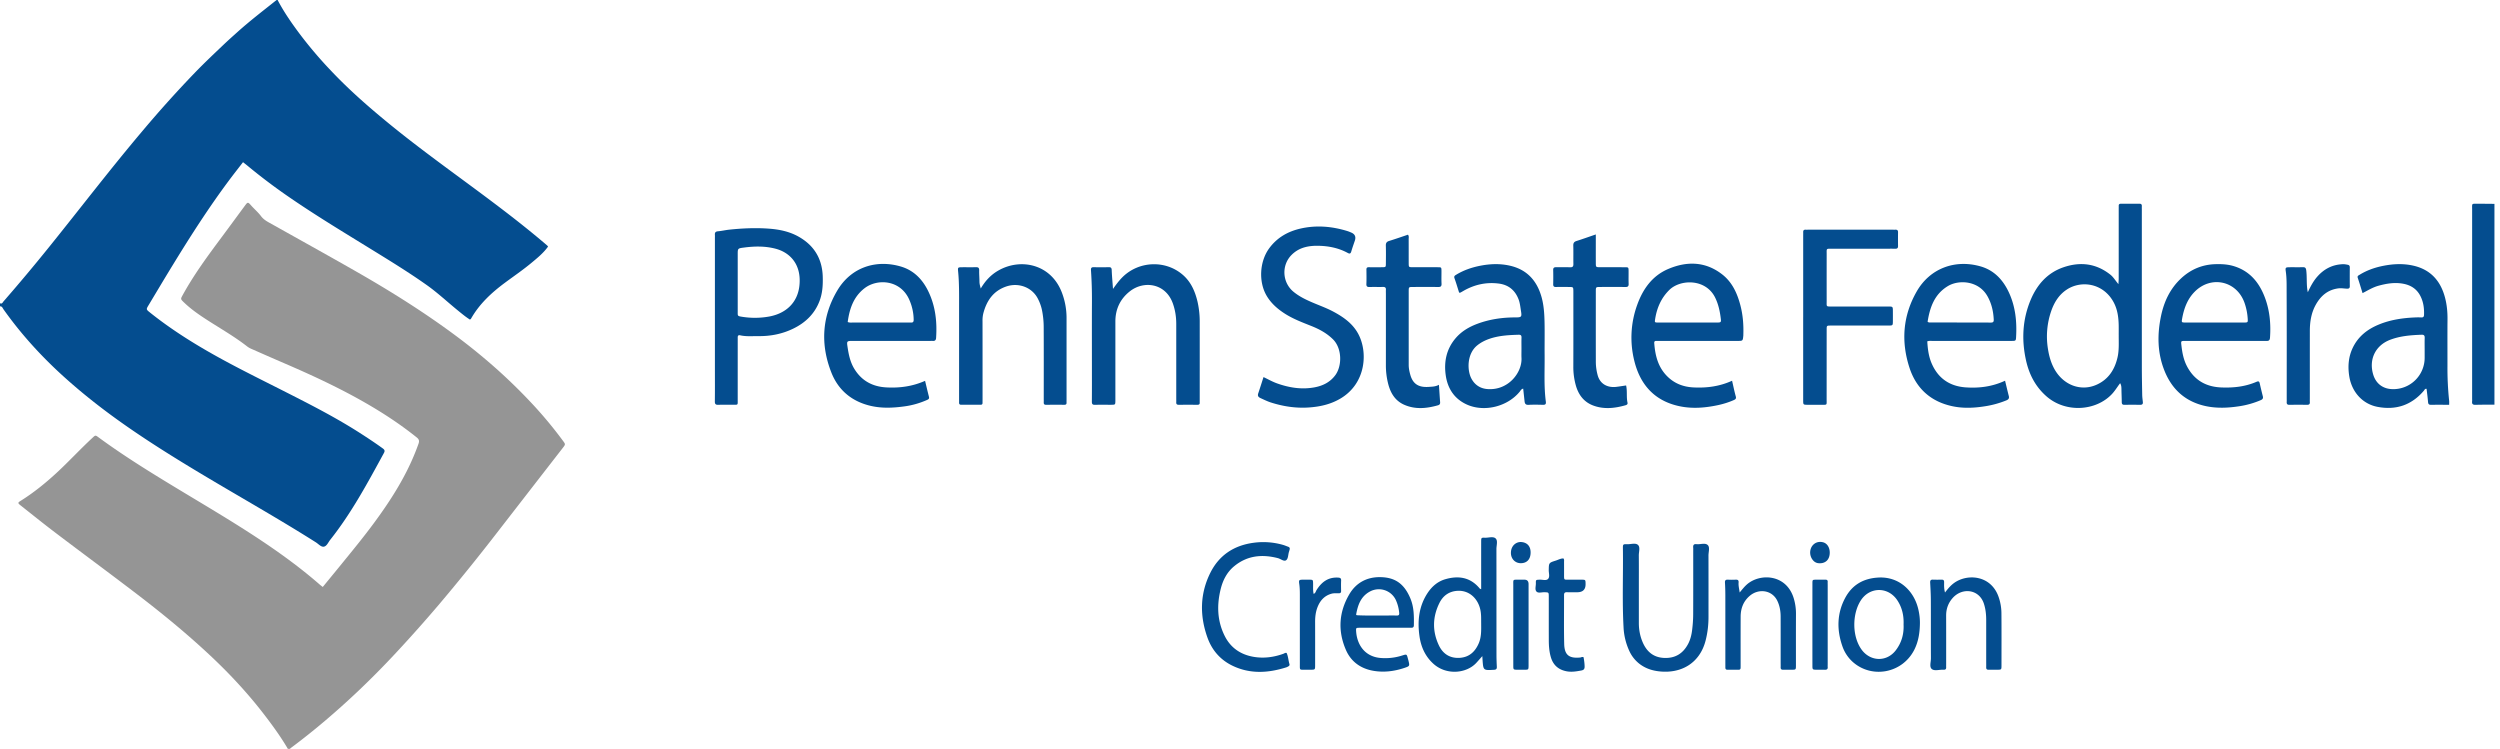
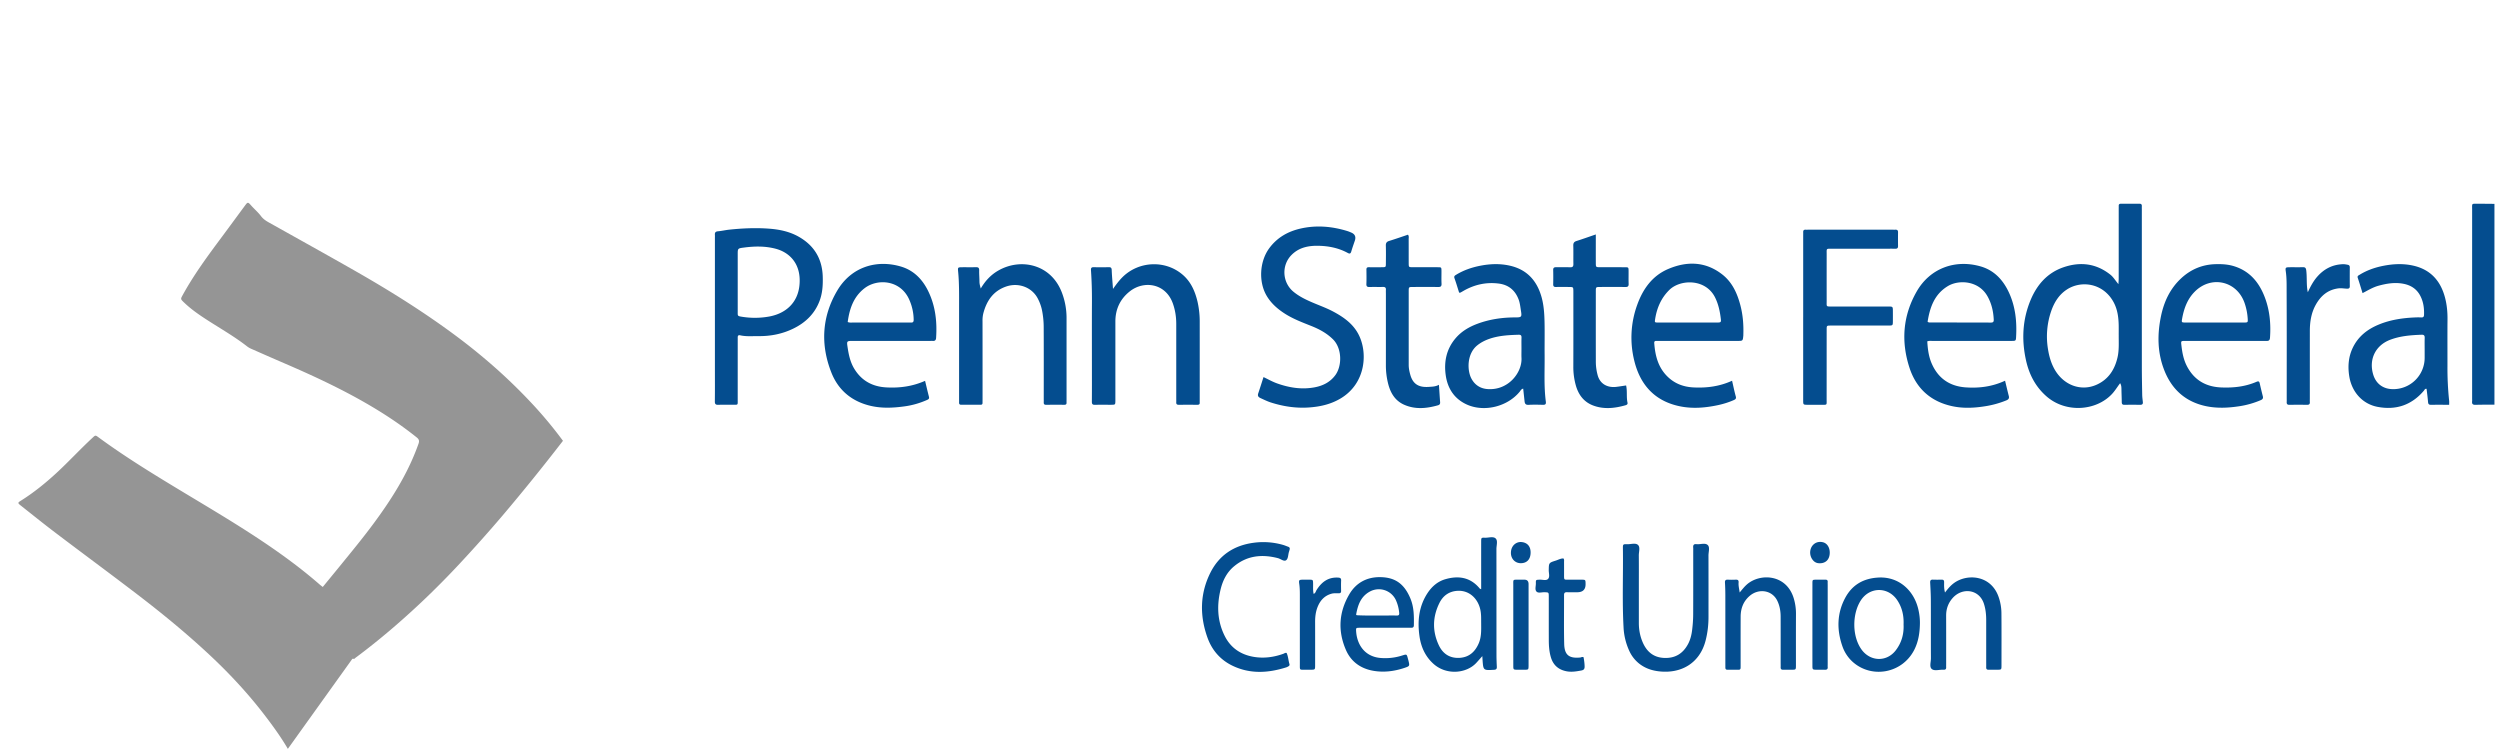
<svg xmlns="http://www.w3.org/2000/svg" width="217" height="65" fill="none">
-   <path d="M24.097 0c.565 1.078 1.26 2.07 1.99 3.04a36.408 36.408 0 002.678 3.134c1.538 1.626 3.215 3.094 4.943 4.51 2.815 2.307 5.787 4.408 8.699 6.59 1.727 1.294 3.433 2.616 5.072 4.02.033.028.057.065.094.108-.41.573-.952 1.008-1.485 1.45-.73.604-1.514 1.137-2.273 1.701-1.162.863-2.207 1.834-2.93 3.108-.015.024-.043.039-.091.082-.377-.236-.725-.528-1.075-.813-.894-.728-1.736-1.52-2.678-2.187-1.571-1.112-3.212-2.117-4.85-3.126-2.456-1.514-4.928-3.002-7.3-4.648a50.264 50.264 0 01-3.427-2.599c-.112-.093-.229-.18-.37-.293-.415.538-.826 1.058-1.222 1.59-1.743 2.34-3.318 4.793-4.84 7.28-.72 1.172-1.422 2.355-2.13 3.534-.225.372-.224.374.125.653 1.47 1.175 3.039 2.207 4.662 3.158 2.325 1.362 4.748 2.537 7.148 3.756 2.176 1.105 4.35 2.216 6.407 3.537.672.432 1.34.872 1.987 1.342.173.126.184.226.09.398-1.416 2.598-2.814 5.208-4.663 7.537-.172.216-.296.555-.559.59-.235.032-.456-.235-.678-.376-2.4-1.52-4.857-2.944-7.307-4.381-2.82-1.655-5.63-3.325-8.338-5.16-2.255-1.528-4.42-3.175-6.43-5.015-1.872-1.713-3.564-3.587-5.034-5.658-.08-.11-.12-.284-.312-.275v-.267c.18.096.234-.077.309-.162a158.06 158.06 0 003.958-4.723c2.681-3.326 5.275-6.722 8.032-9.987a101.042 101.042 0 014.655-5.178c.783-.808 1.6-1.58 2.414-2.354.417-.397.847-.782 1.277-1.166 1.08-.966 2.23-1.847 3.364-2.75h.089z" fill="#044D8F" />
-   <path d="M24.986 65c-.606-1.036-1.31-2.006-2.04-2.957-1.455-1.895-3.08-3.636-4.825-5.261-1.96-1.826-4.028-3.523-6.155-5.151-2.385-1.826-4.805-3.606-7.198-5.422-1.002-.76-1.98-1.55-2.967-2.329-.275-.217-.272-.244.02-.426 1.094-.686 2.091-1.492 3.043-2.366 1.08-.992 2.071-2.075 3.147-3.071.27-.25.267-.26.541-.057 2.065 1.518 4.238 2.872 6.427 4.2 2.644 1.605 5.32 3.159 7.889 4.885 1.696 1.139 3.34 2.348 4.881 3.692.077.067.16.127.266.212.484-.59.962-1.17 1.435-1.751 1.046-1.285 2.102-2.562 3.082-3.898 1.167-1.59 2.242-3.237 3.076-5.03a19.62 19.62 0 00.723-1.765c.078-.224.047-.37-.153-.53-1.376-1.106-2.845-2.075-4.372-2.956-2.299-1.326-4.7-2.441-7.134-3.489-.965-.415-1.926-.839-2.886-1.263a1.653 1.653 0 01-.341-.203c-1.066-.829-2.235-1.501-3.369-2.228-.748-.48-1.482-.98-2.123-1.6-.292-.281-.282-.285-.091-.633.994-1.809 2.22-3.46 3.449-5.11.653-.88 1.3-1.763 1.95-2.643.235-.317.261-.33.524-.03.283.323.616.598.874.945.17.227.402.39.65.529 2.516 1.41 5.04 2.808 7.546 4.238 3.113 1.777 6.146 3.68 9.012 5.838a51.973 51.973 0 013.357 2.761 47.693 47.693 0 013.129 3.087 36.29 36.29 0 012.512 3.044c.23.307.223.31-.025.63-1.86 2.395-3.717 4.792-5.576 7.188a182.28 182.28 0 01-5.213 6.453 122.67 122.67 0 01-3.687 4.14 74.099 74.099 0 01-3.312 3.345c-1.839 1.737-3.758 3.383-5.791 4.893-.035.026-.065.059-.097.089h-.178z" fill="#959595" />
+   <path d="M24.986 65c-.606-1.036-1.31-2.006-2.04-2.957-1.455-1.895-3.08-3.636-4.825-5.261-1.96-1.826-4.028-3.523-6.155-5.151-2.385-1.826-4.805-3.606-7.198-5.422-1.002-.76-1.98-1.55-2.967-2.329-.275-.217-.272-.244.02-.426 1.094-.686 2.091-1.492 3.043-2.366 1.08-.992 2.071-2.075 3.147-3.071.27-.25.267-.26.541-.057 2.065 1.518 4.238 2.872 6.427 4.2 2.644 1.605 5.32 3.159 7.889 4.885 1.696 1.139 3.34 2.348 4.881 3.692.077.067.16.127.266.212.484-.59.962-1.17 1.435-1.751 1.046-1.285 2.102-2.562 3.082-3.898 1.167-1.59 2.242-3.237 3.076-5.03a19.62 19.62 0 00.723-1.765c.078-.224.047-.37-.153-.53-1.376-1.106-2.845-2.075-4.372-2.956-2.299-1.326-4.7-2.441-7.134-3.489-.965-.415-1.926-.839-2.886-1.263a1.653 1.653 0 01-.341-.203c-1.066-.829-2.235-1.501-3.369-2.228-.748-.48-1.482-.98-2.123-1.6-.292-.281-.282-.285-.091-.633.994-1.809 2.22-3.46 3.449-5.11.653-.88 1.3-1.763 1.95-2.643.235-.317.261-.33.524-.03.283.323.616.598.874.945.17.227.402.39.65.529 2.516 1.41 5.04 2.808 7.546 4.238 3.113 1.777 6.146 3.68 9.012 5.838a51.973 51.973 0 013.357 2.761 47.693 47.693 0 013.129 3.087 36.29 36.29 0 012.512 3.044a182.28 182.28 0 01-5.213 6.453 122.67 122.67 0 01-3.687 4.14 74.099 74.099 0 01-3.312 3.345c-1.839 1.737-3.758 3.383-5.791 4.893-.035.026-.065.059-.097.089h-.178z" fill="#959595" />
  <path d="M216.518 35.123c-.547.004-1.095 0-1.643.016-.237.008-.324-.08-.295-.308.009-.073.001-.148.001-.222 0-5.466-.001-10.933.001-16.4 0-.578-.081-.524.515-.525.474 0 .947.007 1.421.011v17.429zm-32.49-1.863c-.246.324-.441.653-.703.934-1.382 1.483-4.006 1.676-5.684.214-.962-.839-1.515-1.912-1.786-3.143-.392-1.777-.303-3.527.398-5.215.556-1.338 1.461-2.375 2.867-2.854 1.449-.494 2.82-.335 4.055.641.27.213.433.51.705.828.01-.211.023-.35.023-.488.002-2 .001-4 .001-6 0-.104.003-.208.001-.312-.004-.134.068-.181.192-.181.534 0 1.067.002 1.6-.002.145 0 .221.053.214.207-.005.119 0 .237 0 .356 0 4.518-.001 9.037.001 13.556.001.828.016 1.658.032 2.486.004.206.036.41.056.616.017.172-.06.236-.23.234-.46-.006-.919-.006-1.378 0-.179.002-.223-.083-.224-.245-.002-.37-.022-.739-.026-1.108-.003-.173-.005-.343-.114-.524zm-.124-4.17c0-.265.003-.532 0-.799-.011-.73-.097-1.438-.461-2.094-.914-1.643-2.826-1.887-4.076-1.042-.677.458-1.078 1.126-1.334 1.88a6.748 6.748 0 00-.267 3.274c.093.585.249 1.153.533 1.68.763 1.419 2.292 2.02 3.674 1.409 1.042-.461 1.596-1.328 1.835-2.409.137-.624.093-1.264.097-1.899h-.001zm-121.85-1.495V20.66c0-.088.006-.178-.001-.266-.016-.194.043-.298.262-.317.322-.028.64-.104.962-.14 1.164-.124 2.33-.175 3.499-.087.874.067 1.728.242 2.506.672 1.37.758 2.086 1.922 2.132 3.492.022.729-.02 1.446-.288 2.138-.43 1.111-1.231 1.868-2.277 2.375-.945.459-1.957.66-3.008.648-.531-.006-1.066.05-1.592-.07-.161-.037-.216.037-.215.186.002.103 0 .207 0 .31l-.001 5.068c-.001.528.06.46-.482.464-.4.003-.8-.01-1.2.005-.229.01-.305-.063-.302-.298.012-.919.005-1.838.005-2.756v-4.49.001zm1.98-3.107v2.53c0 .403-.04.415.384.48a7 7 0 002.377-.029c1.43-.274 2.436-1.196 2.594-2.677.194-1.812-.793-2.868-2.067-3.203-.918-.241-1.84-.221-2.767-.098-.522.068-.521.077-.521.6v2.397zm129.12 5.103c-1.155 0-2.311-.001-3.467.001-.396.001-.385.005-.339.402.071.62.183 1.224.475 1.786.624 1.201 1.628 1.791 2.962 1.85 1.06.046 2.098-.064 3.082-.49.171-.073.24-.034.278.139.084.375.173.749.269 1.12.047.184-.029.27-.189.337a7.613 7.613 0 01-1.785.515c-.983.155-1.971.21-2.952.005-1.762-.37-2.955-1.428-3.615-3.084-.617-1.545-.632-3.14-.295-4.749.264-1.258.795-2.383 1.752-3.27.834-.773 1.822-1.19 2.965-1.223.519-.015 1.033.008 1.538.153 1.347.388 2.179 1.314 2.69 2.569.479 1.173.601 2.398.513 3.655-.018.246-.112.29-.325.288-1.186-.007-2.371-.003-3.556-.003h-.001zm-.915-1.593c.859 0 1.718.002 2.578-.002.286-.002.303-.024.286-.304a5.096 5.096 0 00-.287-1.429c-.684-1.889-2.889-2.373-4.308-.95-.656.659-.948 1.485-1.104 2.372-.053.301-.036.31.301.31.845.004 1.689.002 2.534.002zm-18.2 5.047c.117.482.217.911.327 1.338.052.203-.045.3-.215.37a8.228 8.228 0 01-1.746.494c-.984.165-1.974.222-2.952.01-1.861-.4-3.122-1.533-3.708-3.33-.745-2.284-.581-4.526.627-6.631 1.151-2.006 3.33-2.806 5.538-2.174 1.223.35 2.001 1.226 2.504 2.355.536 1.202.657 2.477.583 3.777-.019.334-.031.337-.418.337-2.267.001-4.534 0-6.801.002-.16 0-.324-.024-.49.037.04.673.12 1.326.392 1.942.569 1.29 1.577 1.963 2.965 2.054 1.148.075 2.273-.06 3.394-.58zm-6.724-5.113c.072.034.098.058.124.058 1.793.004 3.586.003 5.379.01.213.002.247-.1.238-.273-.036-.717-.192-1.398-.554-2.03-.762-1.337-2.466-1.438-3.418-.869-1.173.702-1.571 1.851-1.769 3.105zm-87.019 5.125c.121.5.224.944.337 1.385.045.177-.056.227-.19.285-.6.261-1.222.445-1.868.537-.998.142-1.998.197-2.993-.033-1.634-.378-2.813-1.353-3.418-2.889-.96-2.432-.829-4.857.51-7.12 1.233-2.083 3.44-2.704 5.527-2.085 1.132.335 1.89 1.133 2.387 2.174.61 1.271.759 2.627.665 4.02-.012.18-.087.273-.276.261-.103-.006-.207 0-.31 0h-6.711c-.431.003-.461.032-.4.45.099.69.228 1.366.601 1.976.641 1.047 1.593 1.549 2.794 1.61 1.134.059 2.24-.082 3.344-.571zm-6.715-5.106c.172.073.321.045.467.045 1.585.003 3.17.002 4.756.002.089 0 .178-.006.267 0 .169.012.235-.059.236-.231a4.37 4.37 0 00-.351-1.68c-.737-1.806-2.792-1.939-3.92-1.063-.954.739-1.302 1.788-1.455 2.927zm76.763 5.097c.116.498.201.932.321 1.357.059.204-.038.265-.186.329-.435.19-.886.33-1.349.43-1.123.241-2.259.334-3.385.088-2.152-.468-3.396-1.883-3.897-3.97a8.311 8.311 0 01.255-4.802c.494-1.386 1.309-2.543 2.704-3.135 1.632-.693 3.24-.653 4.689.48.862.674 1.296 1.635 1.568 2.67.219.835.287 1.687.258 2.548-.001.03 0 .06-.002.09-.045.456-.045.458-.494.458h-6.711c-.118 0-.236.003-.355 0-.138-.003-.181.07-.172.196.082 1.084.334 2.097 1.147 2.896.635.625 1.405.905 2.277.946 1.137.055 2.243-.085 3.333-.582h-.001zm-3.884-5.05c.873 0 1.747.002 2.621-.002.282-.002.319-.038.288-.302-.076-.646-.202-1.272-.498-1.87-.818-1.653-3.026-1.598-3.981-.649-.702.698-1.068 1.545-1.221 2.503-.05.31-.051.317.259.318.844.004 1.688.002 2.532.002zm-19.806-2.592c-.132-.413-.255-.838-.404-1.252-.066-.182.035-.238.153-.31.639-.389 1.338-.63 2.066-.774.846-.167 1.702-.203 2.552-.017 1.499.327 2.381 1.29 2.786 2.735.197.702.242 1.426.259 2.148.022.963-.002 1.927.007 2.89.013 1.345-.07 2.694.105 4.035.03.231-.049.283-.258.277-.415-.01-.831-.02-1.244.003-.238.013-.319-.093-.342-.296l-.121-1.112c-.177.043-.23.178-.307.272-1.066 1.296-3.082 1.797-4.599 1.103-1.069-.49-1.65-1.38-1.815-2.518-.173-1.19.058-2.303.864-3.242.513-.598 1.176-.982 1.908-1.252 1.052-.387 2.143-.544 3.261-.544.546 0 .582-.035.493-.577-.054-.334-.084-.672-.207-.994-.304-.792-.873-1.255-1.707-1.365-1.09-.143-2.112.084-3.065.627-.089.051-.178.106-.27.154-.023.012-.056.005-.114.008h-.001zm5.41 4.92c0-.34-.009-.68.003-1.02.007-.2-.073-.256-.26-.25-.857.027-1.711.07-2.532.356-.38.132-.734.312-1.048.565-.91.734-.889 2.172-.506 2.89.296.553.78.858 1.389.904 1.828.137 3.016-1.45 2.956-2.69-.013-.25-.002-.503-.003-.754h.001zm80.522 4.809c-.539 0-1.069-.003-1.598.001-.175.001-.22-.085-.234-.245-.031-.38-.083-.758-.126-1.139-.146-.032-.176.09-.236.161-1.065 1.251-2.412 1.706-4.014 1.404-1.309-.248-2.228-1.283-2.454-2.61-.144-.85-.092-1.706.293-2.513.473-.99 1.27-1.612 2.258-2.02 1.01-.418 2.073-.574 3.156-.62.177-.008.355-.008.533 0 .166.008.236-.05.242-.226.02-.554-.048-1.088-.296-1.594-.312-.637-.83-.978-1.512-1.105-.729-.136-1.435-.02-2.138.172-.489.133-.916.398-1.389.644-.142-.456-.271-.893-.417-1.324-.056-.168.058-.207.156-.267.636-.394 1.331-.636 2.061-.78.878-.173 1.762-.212 2.637-.007 1.513.355 2.37 1.367 2.737 2.833.147.59.205 1.19.199 1.8-.012 1.348-.002 2.696-.004 4.043a27.022 27.022 0 00.146 3.05c.011.099.001.2.001.342h-.001zm-2.126-4.771c0-.34-.009-.681.004-1.021.007-.204-.049-.297-.272-.288-.93.035-1.851.102-2.736.442-1.282.493-1.852 1.712-1.463 3.011.237.79.845 1.251 1.669 1.269a2.72 2.72 0 002.798-2.748v-.666zm-100.787 2.367c.406.193.776.406 1.179.549 1.061.377 2.144.55 3.261.339.718-.135 1.343-.447 1.791-1.052.597-.806.595-2.331-.208-3.12-.544-.534-1.187-.878-1.876-1.152-.784-.312-1.572-.608-2.288-1.065-.644-.412-1.206-.902-1.596-1.571-.707-1.215-.602-2.98.238-4.116.684-.926 1.617-1.454 2.719-1.705 1.359-.308 2.699-.194 4.023.207.128.038.251.09.373.142.319.136.423.37.312.701-.104.309-.215.615-.306.927-.054.183-.121.245-.307.143-.769-.42-1.606-.596-2.47-.621-.892-.027-1.74.117-2.41.791-.889.894-.814 2.383.159 3.191.472.392 1.015.661 1.572.903.637.277 1.296.506 1.909.836.857.46 1.643 1.01 2.128 1.887.875 1.578.717 4.31-1.507 5.639-.869.52-1.828.73-2.831.79-1.106.066-2.177-.103-3.227-.438-.312-.1-.602-.245-.898-.38-.199-.09-.269-.203-.197-.415.155-.46.3-.924.457-1.41zM96.607 25.08c.285-.4.535-.739.84-1.038 1.417-1.389 3.704-1.487 5.209-.196.713.612 1.074 1.435 1.286 2.328a7.74 7.74 0 01.194 1.802c.002 2.237 0 4.475 0 6.712 0 .089-.003.178 0 .267.005.133-.06.18-.188.18-.548-.002-1.096-.002-1.644 0-.152.001-.214-.067-.206-.215.006-.104.001-.207.001-.311v-6.49c0-.61-.09-1.209-.297-1.784-.63-1.756-2.514-2.006-3.73-1.049-.838.66-1.256 1.547-1.257 2.62v6.89c-.007.331-.008.335-.348.338-.474.003-.95-.01-1.423.005-.222.007-.272-.079-.27-.284.008-.993.004-1.986.004-2.979 0-1.911-.008-3.823.003-5.734a36.561 36.561 0 00-.083-2.66c-.015-.207.022-.297.25-.29.428.012.859.01 1.288 0 .186-.004.252.052.26.248.02.523.07 1.045.112 1.638v.002zm-11.479-.035c.409-.694.893-1.197 1.523-1.56 1.94-1.113 4.561-.564 5.508 1.88a6.15 6.15 0 01.418 2.253v7.023c0 .104-.004.208 0 .311.004.132-.057.184-.186.183a113.79 113.79 0 00-1.6.001c-.163.002-.2-.082-.194-.221.005-.103 0-.207 0-.311 0-2.045.007-4.09-.004-6.135a7.547 7.547 0 00-.156-1.582c-.076-.349-.2-.68-.368-.995-.526-.986-1.687-1.369-2.704-1.032-1.137.378-1.725 1.236-2.014 2.345a2.586 2.586 0 00-.068.658c.004 2.253.003 4.505.003 6.757 0 .119-.003.237-.002.355.001.113-.057.158-.164.158h-1.689c-.13 0-.186-.063-.183-.19.003-.119 0-.237 0-.356V26.63c0-1.035.018-2.07-.086-3.103-.03-.305-.005-.326.305-.33.415-.005.83.007 1.245-.005.21-.006.286.064.281.28-.008.325.023.65.024.976 0 .18.044.348.112.596h-.001zm71.389 2.49v-7.068c0-.104.004-.208 0-.312-.005-.144.049-.225.205-.218.088.005.177 0 .266 0h7.291c.075 0 .149.005.223 0 .159-.01.251.04.248.221-.006.4-.006.8 0 1.2.002.174-.071.237-.239.233-.296-.007-.593-.002-.889-.002h-4.579c-.547 0-.487-.037-.488.465a1393.94 1393.94 0 000 4.09c.001.478-.064.462.447.462h4.89c.407 0 .408.003.41.411.002.282.002.564 0 .845-.002.39-.004.394-.382.395-.993.002-1.986 0-2.979 0-.682 0-1.364-.002-2.045.002-.335.002-.341.007-.341.344-.002 2.015 0 4.03-.003 6.046 0 .557.069.48-.503.486-.385.003-.77.002-1.156 0-.374-.003-.376-.005-.377-.398v-7.202h.001zm-15.37 5.923c.113.497.012 1.005.122 1.496.03.132-.065.19-.168.22-.942.267-1.892.376-2.83.017-.805-.308-1.268-.942-1.494-1.755a5.928 5.928 0 01-.212-1.62c.007-2.117.003-4.235.003-6.354v-.178c-.006-.367-.006-.37-.36-.374-.385-.003-.77-.006-1.155.001-.17.003-.238-.06-.235-.233.008-.415.01-.83-.001-1.244-.006-.211.101-.242.274-.24.399.006.8-.007 1.199.006.214.006.285-.072.28-.283-.01-.533.008-1.067-.009-1.6-.007-.235.083-.338.298-.405.534-.168 1.06-.358 1.657-.562v.69c0 .592-.002 1.184.001 1.777.001.375.005.377.396.378.711.002 1.422-.002 2.133.002.308.002.311.008.315.325.004.37-.01.741.005 1.11.009.217-.071.283-.281.28-.726-.01-1.452-.005-2.178-.003-.385.001-.39.004-.39.384-.001 2.03-.003 4.059.001 6.088 0 .4.053.793.158 1.181.211.787.878 1.112 1.638 1.016.276-.035.551-.08.832-.12h.001zM124.9 33.4c.037.553.066 1.035.103 1.518.01.143-.05.222-.181.26-.989.28-1.979.381-2.95-.051-.795-.355-1.187-1.038-1.388-1.847a6.503 6.503 0 01-.189-1.579c.002-2.073.001-4.147.001-6.22 0-.104-.007-.209.001-.312.014-.185-.053-.268-.251-.262-.385.01-.771-.006-1.156.006-.199.006-.297-.037-.288-.266.017-.414.009-.83.003-1.244-.002-.153.055-.21.208-.208.385.006.77.005 1.155 0 .318-.004.323-.008.326-.315.005-.518.013-1.037-.003-1.555-.008-.23.068-.344.289-.412.549-.169 1.09-.36 1.632-.542.104.135.06.271.061.397.004.697 0 1.392.003 2.089.002.331.007.336.348.337.726.003 1.452-.001 2.177.002.312.002.315.007.319.316.004.37-.014.74.006 1.11.013.248-.093.294-.31.29-.726-.01-1.452-.005-2.177-.002-.358.001-.362.005-.363.367v6.4c0 .296.062.586.143.87.232.809.751 1.1 1.622 1.034.273-.02.558-.018.858-.18h.001zm3.666 17.745v-.48c0-1.215-.002-2.43 0-3.645.001-.342.005-.357.33-.345.321.011.726-.143.937.075.191.198.056.594.057.902.004 3.067.001 6.134.004 9.202 0 .34.014.68.03 1.02.009.184-.051.256-.249.266-.925.05-.925.057-.99-.862-.006-.086-.01-.173-.019-.327-.198.222-.356.405-.52.583-.85.924-2.596 1.11-3.737.072-.716-.652-1.074-1.48-1.202-2.411-.181-1.308-.046-2.568.698-3.707.377-.576.882-1.016 1.541-1.209 1.097-.32 2.112-.198 2.919.716.029.033.055.067.086.099.009.01.026.012.114.051h.001zm0 3.035c-.007-.427.019-.854-.077-1.277-.215-.954-.968-1.696-2.018-1.617-.719.055-1.226.441-1.53 1.055-.596 1.204-.627 2.441-.051 3.666.355.754.964 1.145 1.808 1.094.806-.05 1.323-.509 1.642-1.227.243-.544.231-1.119.225-1.694h.001zm13.686-3.208v3.11c0 .585.107 1.149.34 1.684.346.792.918 1.288 1.817 1.34.98.056 1.679-.369 2.127-1.228.193-.371.29-.776.34-1.187.054-.439.089-.882.092-1.324.009-1.852.004-3.704.004-5.556 0-.089.007-.178-.002-.267-.02-.216.038-.342.29-.311.333.04.752-.144.98.085.19.19.055.593.056.901.005 1.778.003 3.556.002 5.334 0 .697-.079 1.383-.255 2.06-.51 1.962-2.133 2.889-4.068 2.656-.667-.08-1.258-.299-1.774-.733a2.991 2.991 0 01-.77-1.019 5.51 5.51 0 01-.508-2.097c-.123-2.264-.023-4.53-.054-6.794-.006-.387.003-.4.385-.388.32.01.726-.143.937.076.192.198.055.593.058.902.008.918.003 1.837.003 2.756zm58.067-25.606c.227-.487.47-.955.826-1.359.587-.666 1.314-1.04 2.204-1.074.146-.006.295.02.439.05.108.02.176.087.174.216-.004.548-.006 1.096.001 1.644.002.19-.101.22-.254.214-.247-.01-.484-.06-.744-.026-.921.124-1.525.65-1.958 1.426-.391.704-.511 1.473-.513 2.265-.002 1.955-.001 3.91-.001 5.864 0 .104-.006.208.001.311.012.168-.053.242-.227.24a69.486 69.486 0 00-1.555 0c-.176.002-.237-.075-.226-.242.007-.103.001-.207.001-.31 0-3.051.008-6.102-.007-9.152-.003-.633.017-1.27-.077-1.902-.044-.296-.005-.33.299-.334.385-.005.77.006 1.155-.004.203-.005.294.026.326.276.079.629-.003 1.263.136 1.897zm-88.642 31.311c.141.295.15.641.247.962.032.106-.027.167-.112.211-.053.027-.105.059-.161.076-1.57.496-3.131.596-4.662-.137-1.066-.512-1.793-1.354-2.185-2.455-.674-1.892-.655-3.785.246-5.6.764-1.54 2.056-2.394 3.767-2.622a6.21 6.21 0 012.542.182c.156.044.305.11.458.165.121.043.156.125.123.243-.02.072-.04.143-.062.213-.078.252-.055.606-.264.726-.184.106-.452-.132-.691-.194-1.379-.356-2.674-.23-3.805.708-.611.507-.965 1.19-1.157 1.953-.352 1.404-.313 2.785.347 4.098.513 1.02 1.368 1.608 2.487 1.804.894.157 1.764.04 2.613-.267.079-.028.147-.102.27-.067l-.001.001zm54.971-2.533c-.014.791-.131 1.562-.496 2.274-1.044 2.03-3.665 2.503-5.319 1.05a3.247 3.247 0 01-.92-1.394c-.49-1.417-.467-2.828.244-4.166.611-1.15 1.599-1.715 2.915-1.778 1.743-.084 3.063 1.11 3.444 2.783.092.404.141.815.132 1.231zm-1.418.07c.032-.757-.12-1.47-.543-2.108-.791-1.194-2.396-1.189-3.172.015-.739 1.145-.774 3.074.055 4.243.756 1.065 2.182 1.123 2.978.09.506-.657.72-1.412.682-2.24zm-45.024.275c-.726 0-1.452-.003-2.178.001-.324.002-.335.008-.315.317.074 1.104.706 2.17 2.088 2.302a4.828 4.828 0 001.914-.213c.391-.121.389-.13.495.287.011.043.026.085.036.128.123.494.127.507-.34.663-.879.294-1.783.41-2.701.251-1.096-.19-1.932-.787-2.375-1.802-.72-1.65-.62-3.29.295-4.846.588-1 1.529-1.493 2.664-1.481 1.236.013 2.077.508 2.638 1.862.309.745.311 1.528.297 2.315-.004.226-.14.218-.295.217-.741-.002-1.481 0-2.222 0l-.001-.001zm-2.497-1.131c.044.03.055.045.067.046 1.165.054 2.33.011 3.496.024.17.002.192-.107.178-.236a3.399 3.399 0 00-.307-1.143 1.63 1.63 0 00-2.224-.71c-.815.435-1.065 1.2-1.209 2.019h-.001zm33.295-1.929c.221-.264.398-.494.615-.687 1.142-1.015 3.463-.918 4.086 1.22a4.6 4.6 0 01.186 1.31c-.008 1.497-.003 2.993-.004 4.488 0 .369-.004.37-.355.374-.252.003-.504-.003-.755.001-.147.002-.221-.054-.216-.208.006-.148 0-.296 0-.444 0-1.318.003-2.636-.001-3.954-.001-.477-.077-.938-.287-1.376-.457-.952-1.633-1.093-2.401-.43-.554.477-.782 1.097-.784 1.81-.005 1.376-.002 2.754-.002 4.131 0 .104.001.207-.002.31-.004.107-.061.16-.168.16h-.978c-.133 0-.18-.075-.177-.199.002-.103-.001-.207-.001-.31 0-2 .001-4-.001-5.998a19.86 19.86 0 00-.032-1.064c-.011-.2.074-.257.259-.248.222.012.445.012.666 0 .185-.009.276.046.258.247-.024.276.051.542.094.869v-.002zm17.823.001c.272-.356.509-.632.817-.848 1.145-.8 3.164-.657 3.827 1.21.165.464.249.945.253 1.431.014 1.511.006 3.022.005 4.532 0 .372-.005.374-.355.378-.251.003-.503-.004-.755.002-.148.004-.22-.051-.217-.204.004-.178 0-.356 0-.534v-3.554c.001-.49-.046-.971-.199-1.44-.41-1.265-1.869-1.426-2.699-.509-.392.434-.581.95-.579 1.54.005 1.391.002 2.784.002 4.176 0 .104-.004.208 0 .31.006.15-.059.222-.21.213h-.045c-.337-.016-.756.133-.991-.06-.227-.187-.075-.612-.077-.93-.009-1.689 0-3.377-.007-5.066-.002-.502-.031-1.003-.058-1.504-.009-.188.051-.27.248-.26.251.011.503.006.755.002.151-.002.209.063.208.213-.002.276-.019.553.077.901v.002zm-31.374 5.616c.05.276.087.536.092.803.005.226-.085.315-.294.353-.437.08-.866.154-1.315.058-.692-.147-1.126-.548-1.323-1.22-.143-.487-.176-.987-.177-1.49-.004-1.26 0-2.518-.002-3.778-.001-.358-.006-.353-.369-.366-.234-.009-.532.1-.687-.05-.175-.168-.059-.476-.065-.724-.006-.307.006-.303.322-.317.248-.012.562.104.728-.056.186-.18.064-.505.068-.766.011-.635.001-.643.612-.834.221-.07.43-.196.666-.186.079.105.049.212.051.312.003.356.001.711.001 1.067.001.519-.029.462.445.463.355.002.711-.002 1.066.001.352.003.352.006.356.374.007.478-.235.717-.725.717-.296 0-.593.009-.889-.003-.195-.007-.256.071-.255.259.005 1.407-.02 2.815.013 4.221.022.973.423 1.28 1.392 1.188.087-.009.163-.078.289-.026zm-23.43-5.494c.174-.074.183-.221.249-.327.427-.681.987-1.129 1.844-1.09.195.008.307.039.294.269-.015.295-.008.592-.002.887.004.153-.058.206-.208.208-.205.002-.41-.022-.617.034-.609.166-.984.579-1.21 1.14-.168.414-.222.854-.221 1.302.004 1.259.003 2.517.001 3.775-.001.38-.004.38-.394.384h-.533c-.42.001-.4.025-.399-.42v-6.086c0-.31-.005-.617-.05-.927-.053-.36-.018-.379.335-.385.177-.003.355-.004.533 0 .325.006.325.008.332.353.006.288-.024.58.048.882h-.002zm17.33 2.651v-3.42c.001-.506-.056-.465.486-.466.163 0 .326-.002.489 0 .231.003.349.127.352.372v7.108c-.008.33-.008.333-.348.337-.208.003-.415.003-.622 0-.352-.005-.356-.007-.356-.377-.002-1.184-.001-2.369-.001-3.553zm25.964.039c0-1.199-.001-2.398.001-3.598.001-.318.007-.322.313-.327.266-.005.533.004.799-.002.145-.003.225.043.214.201-.006.089 0 .178 0 .267v6.885c0 .074-.006.149.001.222.019.201-.083.255-.266.246-.221-.01-.444 0-.666-.002-.39-.004-.394-.004-.395-.382-.002-1.17-.001-2.34-.001-3.51zm1.505-6.288c.005.62-.367.979-.96.934a.692.692 0 01-.434-.193 1.031 1.031 0 01-.183-1.221c.206-.353.581-.507.988-.406.353.087.585.437.589.886zm-25.965.014c-.005.575-.32.916-.848.918-.499.003-.872-.386-.861-.918.012-.62.473-.955.913-.918.497.042.801.364.796.918z" fill="#044D8F" />
</svg>